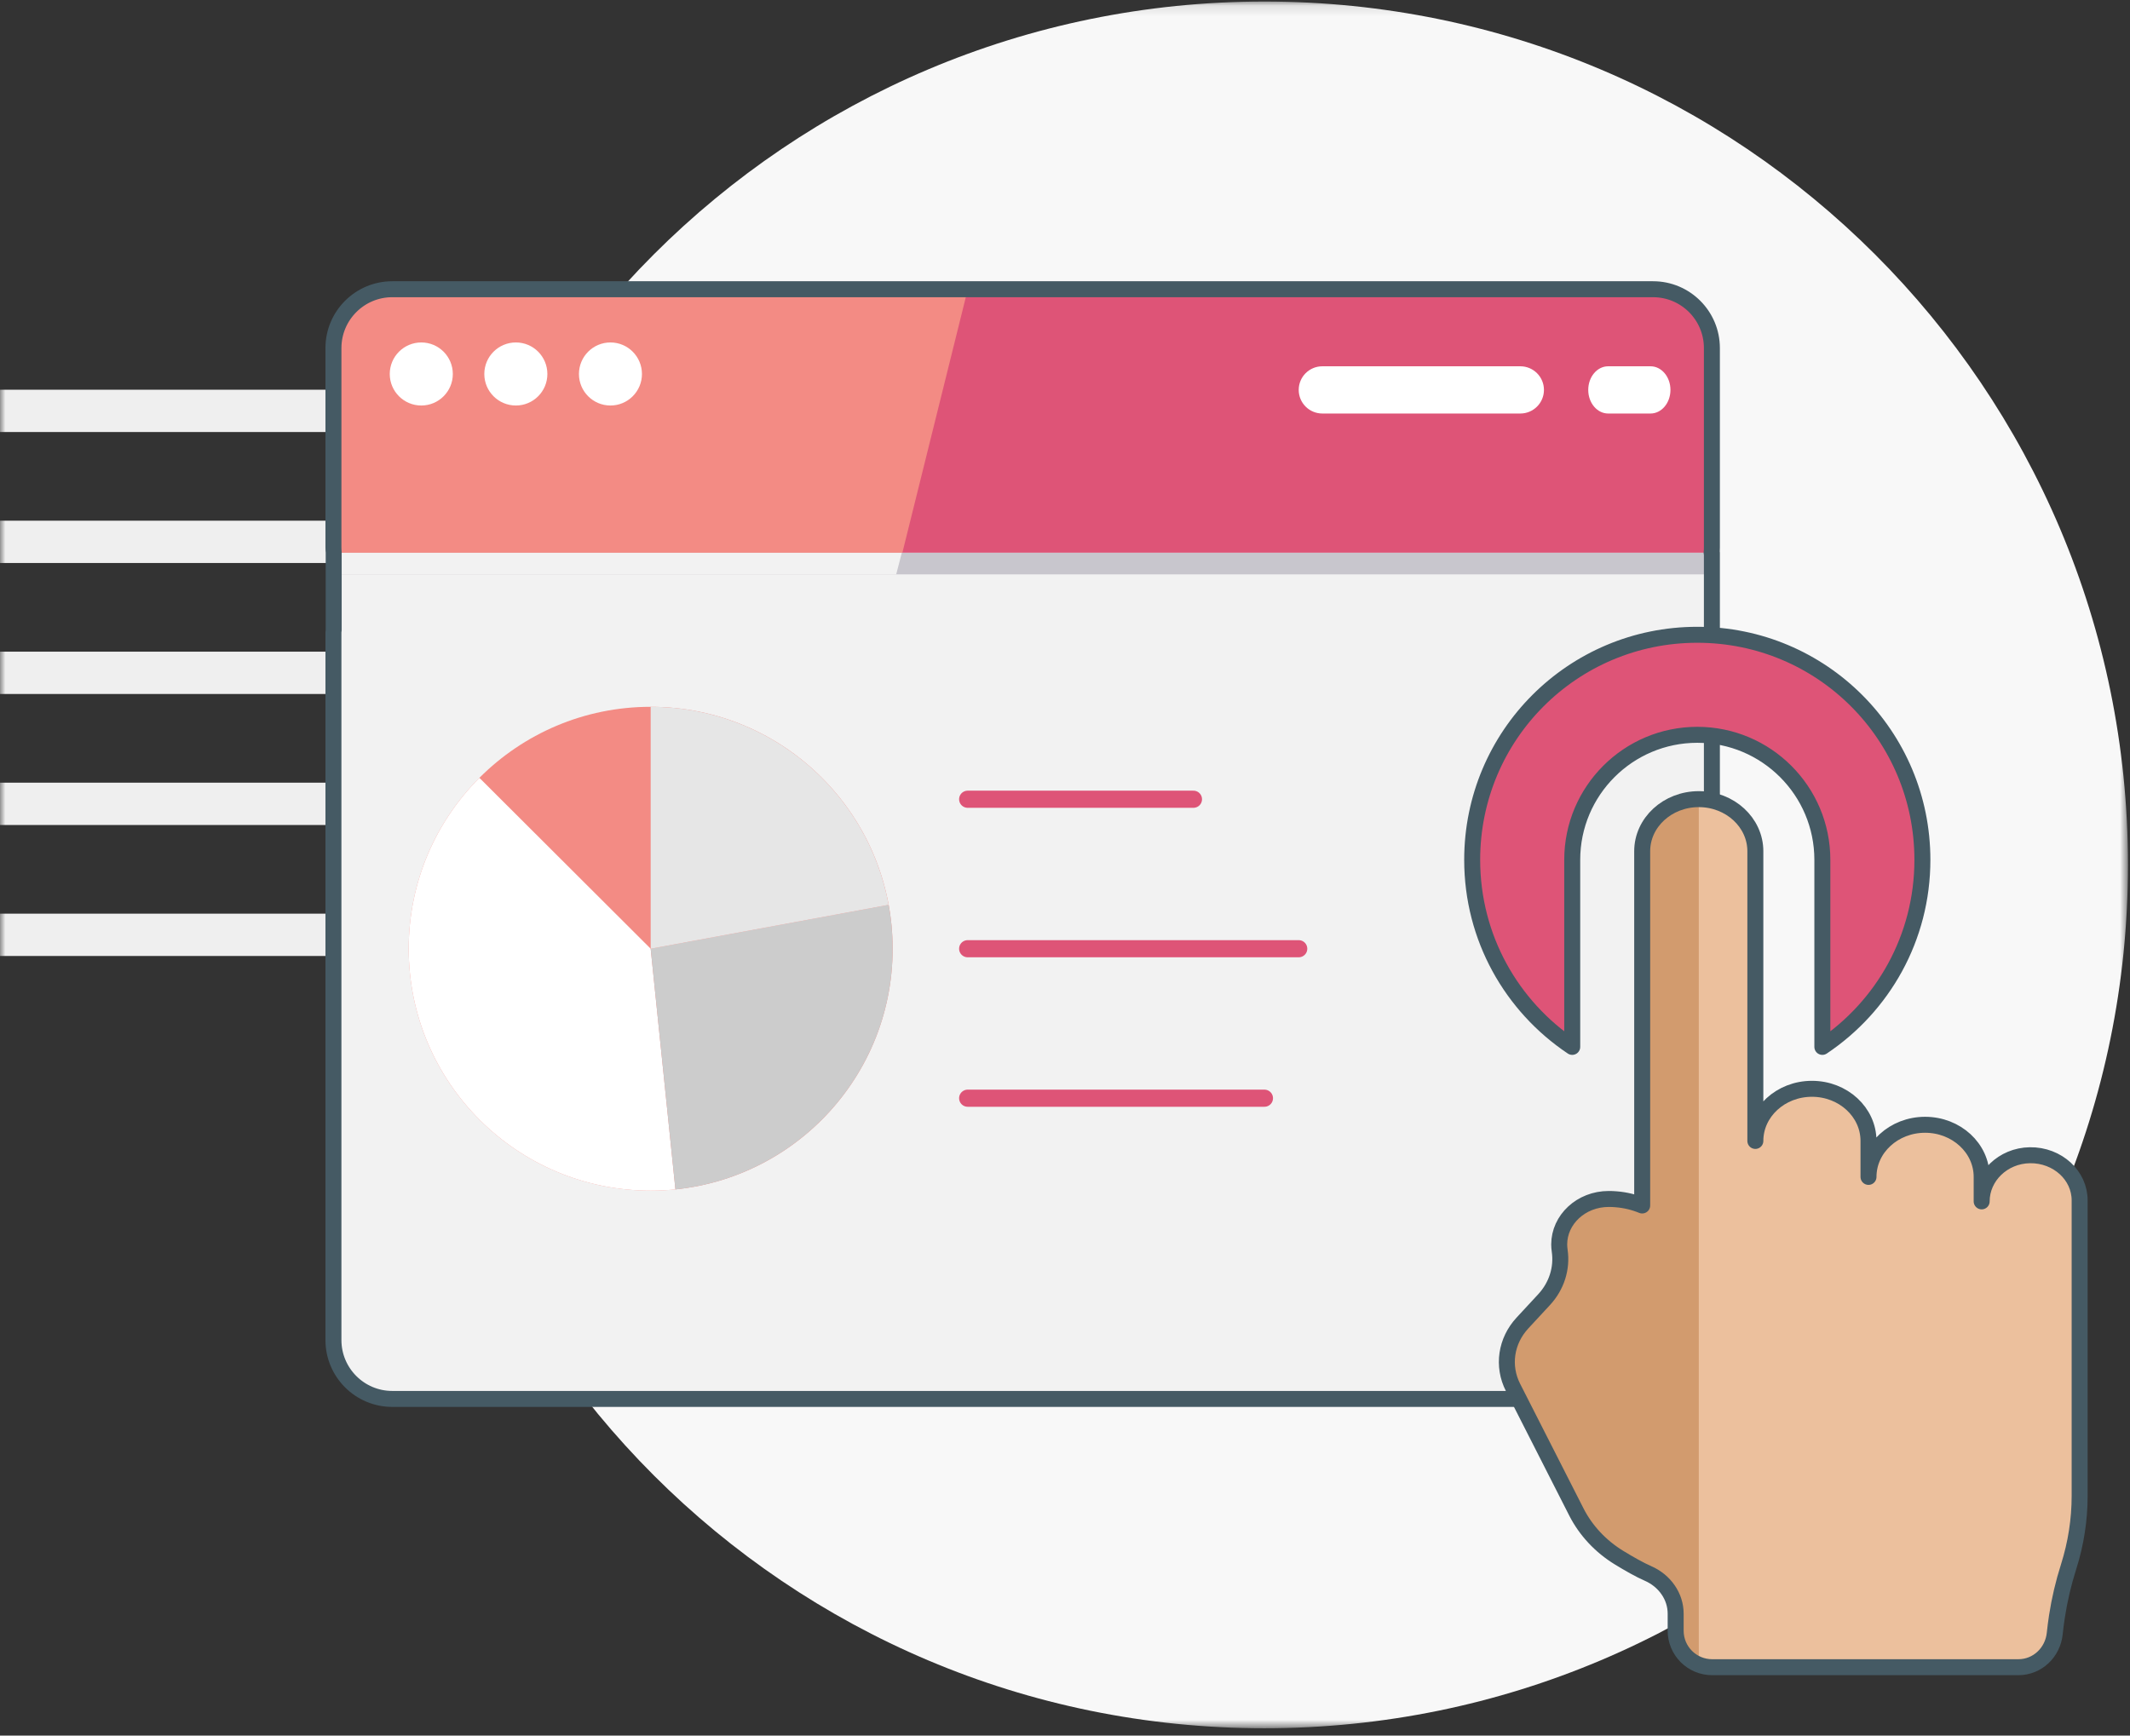
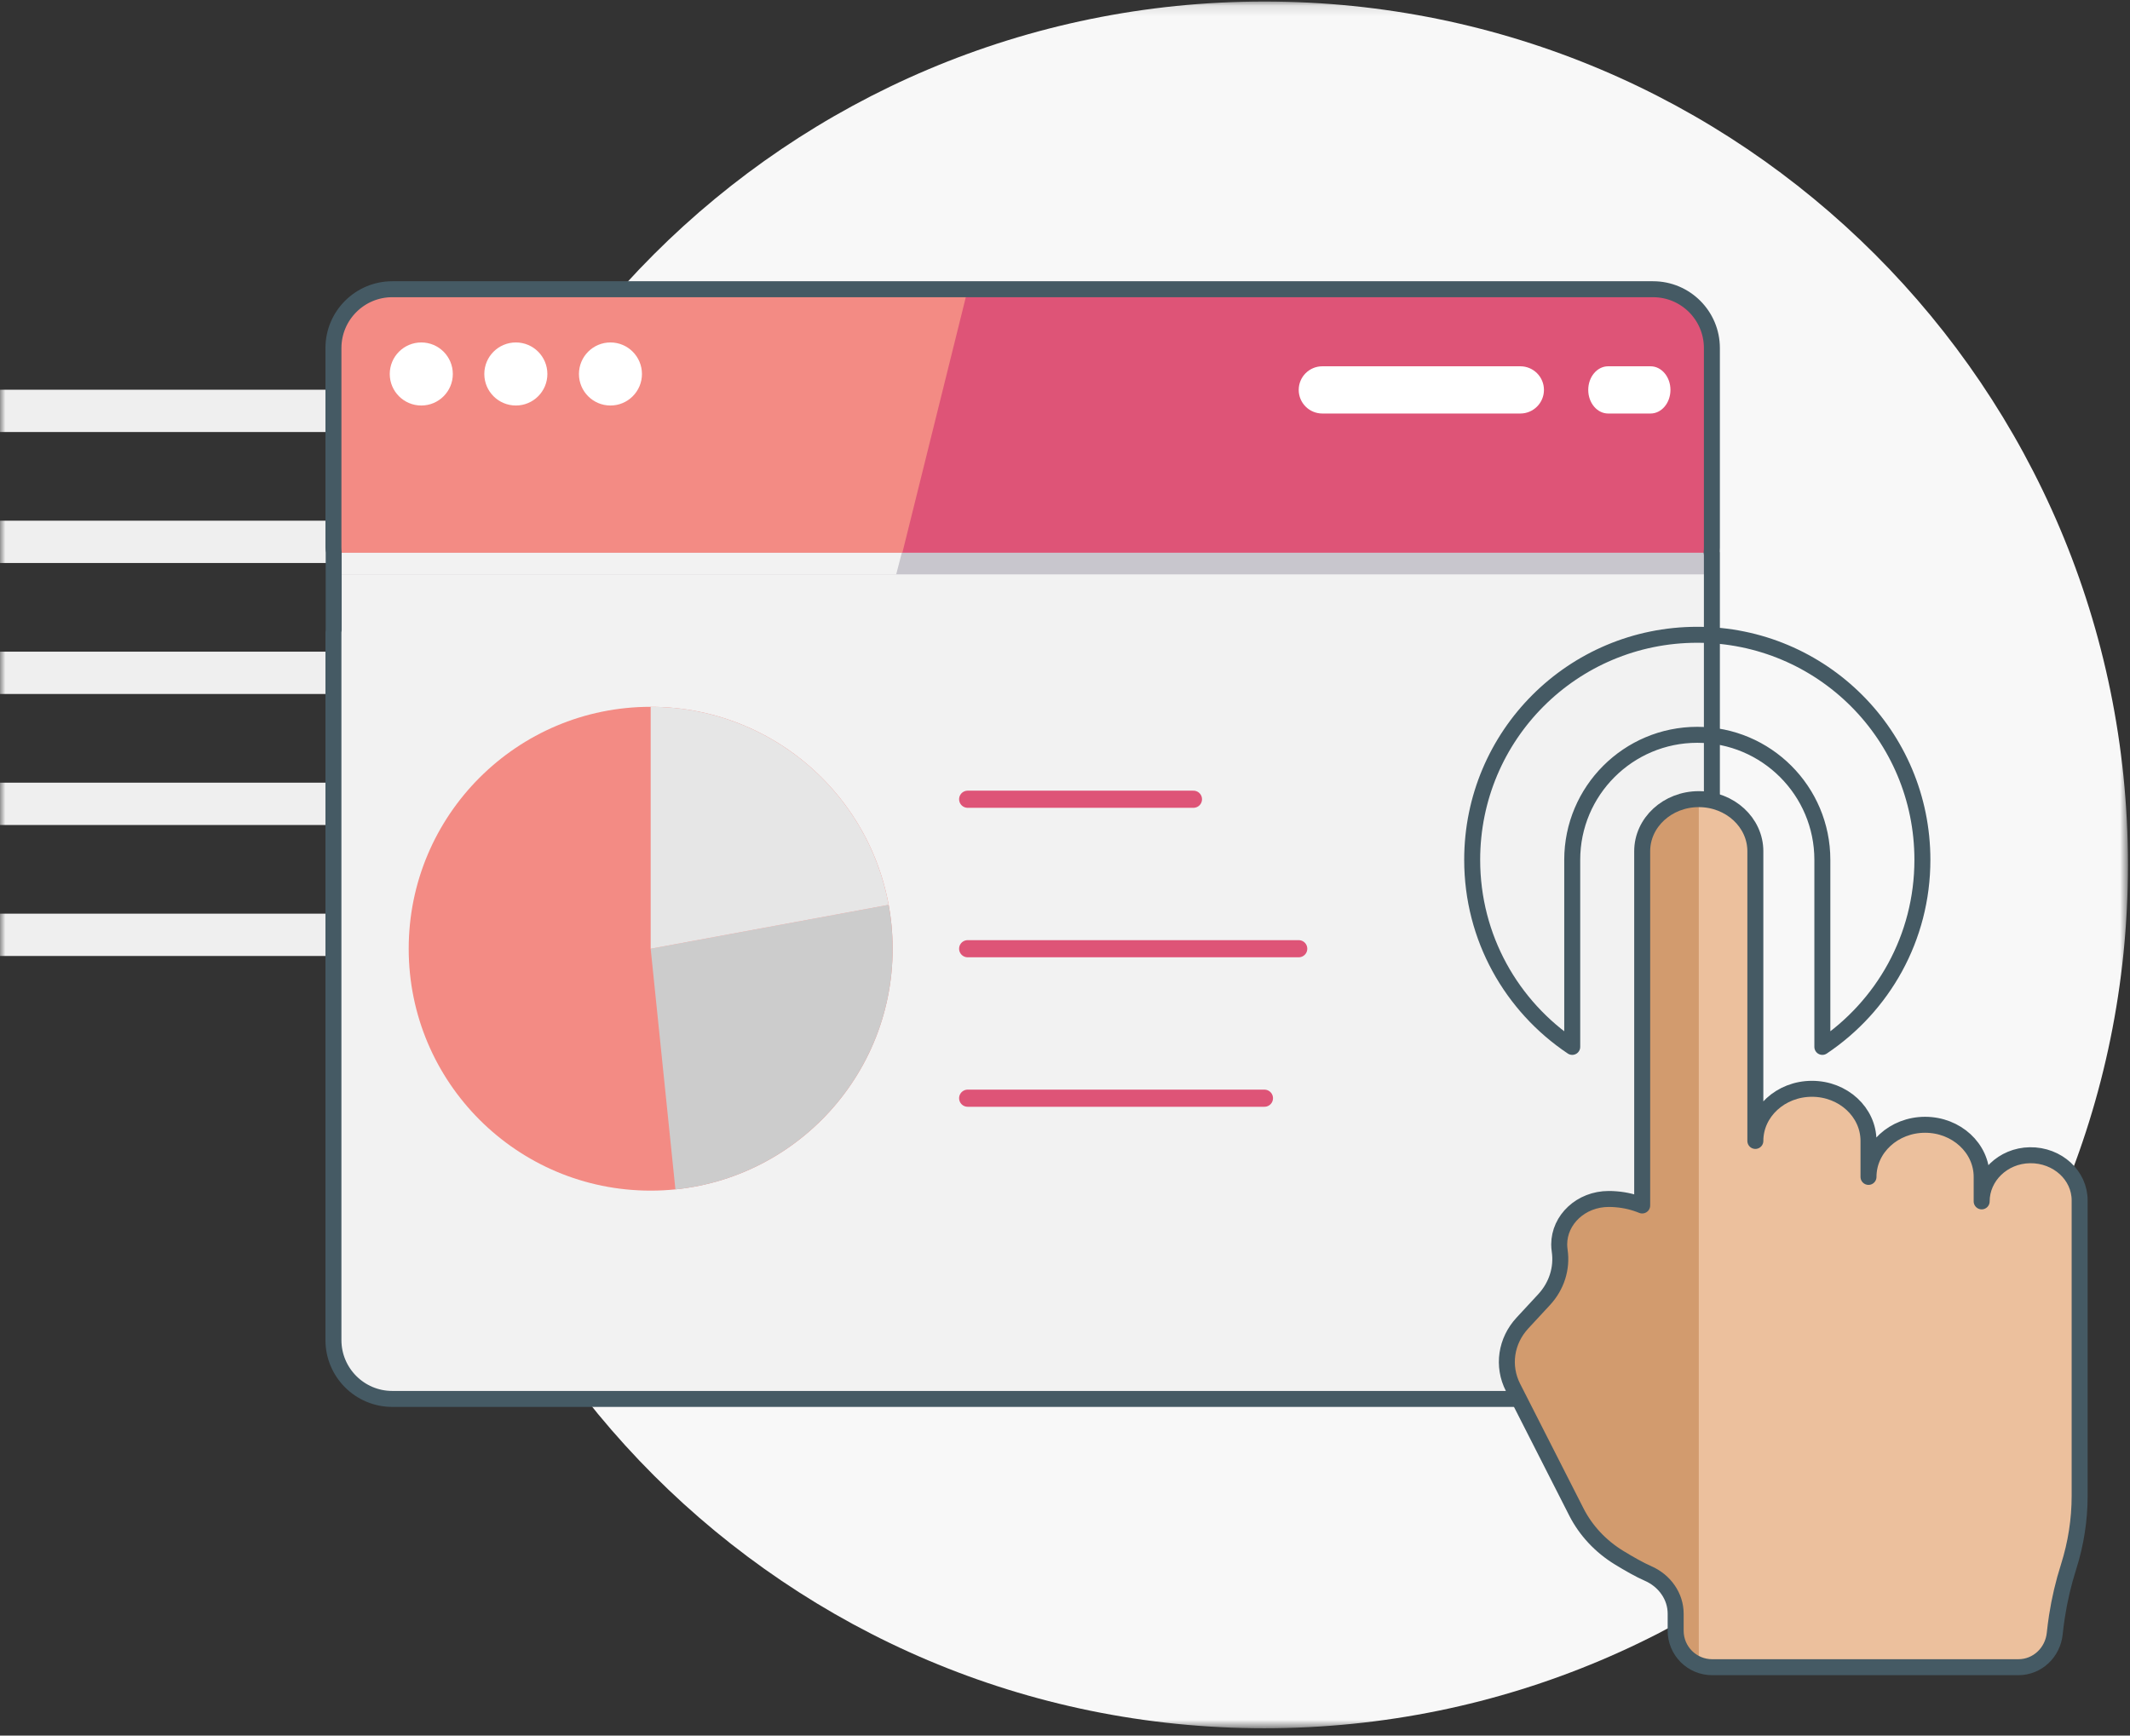
<svg xmlns="http://www.w3.org/2000/svg" xmlns:xlink="http://www.w3.org/1999/xlink" width="200" height="163" viewBox="0 0 200 163">
  <rect x="0" y="0" width="200" height="163" fill="#333333" stroke="none" />
  <defs>
    <polygon id="visualize-a" points=".071 .116 162.238 .116 162.238 162.286 .071 162.286" />
    <polygon id="visualize-c" points="0 162.313 199.809 162.313 199.809 .143 0 .143" />
  </defs>
  <g fill="none" fill-rule="evenodd">
    <g transform="translate(37.571 .027)">
      <mask id="visualize-b" fill="#fff">
        <use xlink:href="#visualize-a" />
      </mask>
      <path fill="#F8F8F8" d="M81.152,162.286 C36.371,162.286 0.071,125.982 0.071,81.2 C0.071,36.419 36.371,0.116 81.152,0.116 C125.936,0.116 162.238,36.419 162.238,81.2 C162.238,125.982 125.936,162.286 81.152,162.286" mask="url(#visualize-b)" />
    </g>
    <mask id="visualize-d" fill="#fff">
      <use xlink:href="#visualize-c" />
    </mask>
    <polygon fill="#EFEFEF" points="0 40.574 79.115 40.574 79.115 36.601 0 36.601" mask="url(#visualize-d)" />
    <polygon fill="#EFEFEF" points="0 52.875 79.115 52.875 79.115 48.902 0 48.902" mask="url(#visualize-d)" />
    <polygon fill="#EFEFEF" points="0 65.177 79.115 65.177 79.115 61.203 0 61.203" mask="url(#visualize-d)" />
    <polygon fill="#EFEFEF" points="0 77.481 79.115 77.481 79.115 73.507 0 73.507" mask="url(#visualize-d)" />
    <polygon fill="#EFEFEF" points="0 89.783 79.115 89.783 79.115 85.809 0 85.809" mask="url(#visualize-d)" />
    <path fill="#DE5477" d="M36.836,27.163 L155.214,27.163 C158.267,27.163 160.741,29.637 160.741,32.688 L160.741,51.412 C160.741,54.464 158.267,56.939 155.214,56.939 L36.836,56.939 C33.783,56.939 31.309,54.464 31.309,51.412 L31.309,32.688 C31.309,29.637 33.783,27.163 36.836,27.163" mask="url(#visualize-d)" />
    <path fill="#F2F2F2" d="M31.332,51.917 L31.332,59.177 C31.328,59.253 31.309,59.323 31.309,59.4 L31.309,125.857 C31.309,128.91 33.784,131.383 36.836,131.383 L155.214,131.383 C158.266,131.383 160.741,128.91 160.741,125.857 L160.741,71.72 L160.741,59.4 L160.741,51.917 L31.332,51.917 Z" mask="url(#visualize-d)" />
-     <path fill="#F2F2F2" d="M31.332,51.917 L31.332,59.177 C31.328,59.253 31.309,59.323 31.309,59.4 L31.309,125.857 C31.309,128.91 33.784,131.383 36.836,131.383 L155.214,131.383 C158.266,131.383 160.741,128.91 160.741,125.857 L160.741,71.72 L160.741,59.4 L160.741,51.917 L31.332,51.917 Z" mask="url(#visualize-d)" />
    <path fill="#FFF" d="M142.755 38.836L124.161 38.836C122.937 38.836 121.945 37.843 121.945 36.619 121.945 35.395 122.937 34.401 124.161 34.401L142.755 34.401C143.979 34.401 144.972 35.395 144.972 36.619 144.972 37.843 143.979 38.836 142.755 38.836M154.982 38.836L150.998 38.836C149.966 38.836 149.131 37.843 149.131 36.619 149.131 35.395 149.966 34.401 150.998 34.401L154.982 34.401C156.013 34.401 156.85 35.395 156.85 36.619 156.85 37.843 156.013 38.836 154.982 38.836" mask="url(#visualize-d)" />
    <path fill="#F38B84" d="M79.71,27.204 C79.496,27.179 79.277,27.163 79.056,27.163 L36.953,27.163 C33.848,27.163 31.332,29.679 31.332,32.783 L31.332,46.295 C31.332,46.589 31.36,46.875 31.404,47.156 L31.404,51.917 L36.953,51.917 L50.158,51.917 L58.247,51.917 L79.056,51.917 L84.728,51.917 L90.861,27.204 L79.71,27.204 Z" mask="url(#visualize-d)" />
    <path fill="#FFF" d="M42.518 35.126C42.518 36.759 41.193 38.084 39.56 38.084 37.923 38.084 36.597 36.759 36.597 35.126 36.597 33.487 37.923 32.162 39.56 32.162 41.193 32.162 42.518 33.487 42.518 35.126M51.397 35.126C51.397 36.759 50.073 38.084 48.44 38.084 46.802 38.084 45.475 36.759 45.475 35.126 45.475 33.487 46.802 32.162 48.44 32.162 50.073 32.162 51.397 33.487 51.397 35.126M60.277 35.126C60.277 36.759 58.952 38.084 57.319 38.084 55.686 38.084 54.361 36.759 54.361 35.126 54.361 33.487 55.686 32.162 57.319 32.162 58.952 32.162 60.277 33.487 60.277 35.126" mask="url(#visualize-d)" />
    <polygon fill="#C8C6CD" points="31.403 53.943 160.741 53.943 160.741 51.917 31.403 51.917" mask="url(#visualize-d)" />
    <path fill="#F38B84" d="M83.816,89.101 C83.816,101.648 73.644,111.821 61.096,111.821 C48.548,111.821 38.376,101.648 38.376,89.101 C38.376,76.553 48.548,66.381 61.096,66.381 C73.644,66.381 83.816,76.553 83.816,89.101" mask="url(#visualize-d)" />
-     <path fill="#FFF" d="M63.419,111.704 C62.655,111.782 61.879,111.822 61.096,111.822 C48.548,111.822 38.376,101.649 38.376,89.1 C38.376,82.835 40.912,77.162 45.014,73.052 L61.096,89.1 L63.419,111.704 Z" mask="url(#visualize-d)" />
    <path fill="#CCC" d="M83.443,84.979 C83.688,86.315 83.816,87.693 83.816,89.1 C83.816,100.865 74.875,110.54 63.419,111.704 L61.096,89.1 L83.443,84.979 Z" mask="url(#visualize-d)" />
    <path fill="#E6E6E6" d="M83.443,84.979 C81.505,74.399 72.236,66.381 61.096,66.381 L61.096,89.1 L83.443,84.979 Z" mask="url(#visualize-d)" />
    <path stroke="#DE5477" stroke-linecap="round" stroke-width="1.609" d="M90.861 75.062L112.061 75.062M90.861 103.14L118.726 103.14M90.861 89.101L121.945 89.101" mask="url(#visualize-d)" />
    <polygon fill="#F2F2F2" points="84.151 53.943 31.404 53.943 31.404 51.917 84.676 51.917" mask="url(#visualize-d)" />
    <path stroke="#455A64" stroke-linecap="round" stroke-linejoin="round" stroke-width="1.5" d="M160.741,32.689 C160.741,29.637 158.267,27.163 155.214,27.163 L79.055,27.163 L36.954,27.163 L36.836,27.163 C33.783,27.163 31.309,29.637 31.309,32.689 L31.309,51.412 C31.309,51.583 31.319,51.749 31.335,51.916 L31.332,51.916 L31.332,59.178 C31.329,59.253 31.309,59.324 31.309,59.4 L31.309,125.857 C31.309,128.909 33.783,131.383 36.836,131.383 L36.974,131.383 L55.345,131.383 L63.45,131.383 L155.214,131.383 C158.267,131.383 160.741,128.909 160.741,125.857 L160.741,71.72 L160.741,59.4 L160.741,53.944 L160.741,51.916 L160.716,51.916 C160.73,51.749 160.741,51.583 160.741,51.412 L160.741,32.689 Z" mask="url(#visualize-d)" />
-     <path fill="#DE5477" d="M147.627,98.321 L147.627,80.754 C147.627,74.271 152.889,69.011 159.37,69.011 C165.851,69.011 171.113,74.271 171.113,80.754 L171.113,98.321 C176.795,94.516 180.507,88.081 180.507,80.754 C180.507,69.058 171.066,59.617 159.37,59.617 C147.674,59.617 138.233,69.058 138.233,80.754 C138.233,88.081 141.944,94.516 147.627,98.321" mask="url(#visualize-d)" />
    <path fill="#ECC09D" d="M195.272,112.735 L195.272,140.479 C195.272,141.604 195.185,142.729 195.012,143.838 C194.839,144.95 194.582,146.049 194.24,147.131 C193.751,148.665 193.384,150.228 193.141,151.807 C193.059,152.341 192.989,152.877 192.934,153.414 C192.751,155.196 191.307,156.579 189.516,156.579 L160.767,156.579 C158.872,156.579 157.339,155.045 157.339,153.15 L157.339,151.556 C157.339,150.744 157.086,149.969 156.629,149.312 C156.177,148.655 155.524,148.112 154.728,147.767 C153.959,147.433 152.96,146.862 152.025,146.292 C150.289,145.229 148.903,143.742 148.016,142 L142.067,130.301 C141.047,128.301 141.395,125.935 142.952,124.254 L144.982,122.062 C146.16,120.791 146.693,119.115 146.449,117.459 C146.421,117.262 146.404,117.065 146.404,116.873 C146.404,114.549 148.453,112.603 151.052,112.603 C151.281,112.603 151.511,112.611 151.739,112.632 C152.605,112.7 153.433,112.902 154.196,113.215 L154.196,79.948 C154.196,78.595 154.79,77.373 155.753,76.485 C156.715,75.601 158.043,75.053 159.511,75.053 C162.443,75.053 164.822,77.244 164.822,79.948 L164.822,107.153 C164.822,105.8 165.416,104.579 166.377,103.691 C167.341,102.804 168.667,102.257 170.135,102.257 C173.069,102.257 175.446,104.449 175.446,107.153 L175.446,110.531 C175.446,109.179 176.04,107.955 177.003,107.069 C177.963,106.183 179.295,105.636 180.759,105.636 C183.694,105.636 186.072,107.825 186.072,110.531 L186.072,112.83 C186.072,110.5 188.07,108.534 190.599,108.496 C191.9,108.477 193.077,108.957 193.926,109.737 C194.757,110.504 195.272,111.566 195.272,112.735" mask="url(#visualize-d)" />
    <path stroke="#455A64" stroke-linecap="round" stroke-linejoin="round" stroke-width="1.5" d="M147.627,98.321 L147.627,80.754 C147.627,74.271 152.889,69.011 159.37,69.011 C165.851,69.011 171.113,74.271 171.113,80.754 L171.113,98.321 C176.795,94.516 180.507,88.081 180.507,80.754 C180.507,69.058 171.066,59.617 159.37,59.617 C147.674,59.617 138.233,69.058 138.233,80.754 C138.233,88.081 141.944,94.516 147.627,98.321 Z" mask="url(#visualize-d)" />
    <path fill="#D29B6E" d="M159.511,156.342 C158.239,155.841 157.339,154.601 157.339,153.151 L157.339,151.556 C157.339,150.744 157.086,149.969 156.63,149.312 C156.177,148.655 155.524,148.112 154.728,147.767 C153.959,147.433 152.96,146.863 152.025,146.292 C150.289,145.229 148.903,143.742 148.016,142.001 L142.067,130.301 C141.047,128.301 141.395,125.936 142.952,124.254 L144.982,122.062 C146.16,120.791 146.693,119.114 146.449,117.458 C146.421,117.262 146.404,117.065 146.404,116.873 C146.404,114.55 148.453,112.602 151.052,112.602 C151.281,112.602 151.511,112.61 151.739,112.632 C152.605,112.7 153.433,112.903 154.196,113.216 L154.196,79.948 C154.196,78.596 154.79,77.373 155.753,76.485 C156.715,75.601 158.043,75.053 159.511,75.053" mask="url(#visualize-d)" />
    <path stroke="#455A64" stroke-linecap="round" stroke-linejoin="round" stroke-width="1.5" d="M195.272,112.735 L195.272,140.479 C195.272,141.604 195.185,142.729 195.012,143.838 C194.839,144.95 194.582,146.049 194.24,147.131 C193.751,148.665 193.384,150.228 193.141,151.807 C193.059,152.341 192.989,152.877 192.934,153.414 C192.751,155.196 191.307,156.579 189.516,156.579 L160.767,156.579 C158.872,156.579 157.339,155.045 157.339,153.15 L157.339,151.556 C157.339,150.744 157.086,149.969 156.629,149.312 C156.177,148.655 155.524,148.112 154.728,147.767 C153.959,147.433 152.96,146.862 152.025,146.292 C150.289,145.229 148.903,143.742 148.016,142 L142.067,130.301 C141.047,128.301 141.395,125.935 142.952,124.254 L144.982,122.062 C146.16,120.791 146.693,119.115 146.449,117.459 C146.421,117.262 146.404,117.065 146.404,116.873 C146.404,114.549 148.453,112.603 151.052,112.603 C151.281,112.603 151.511,112.611 151.739,112.632 C152.605,112.7 153.433,112.902 154.196,113.215 L154.196,79.948 C154.196,78.595 154.79,77.373 155.753,76.485 C156.715,75.601 158.043,75.053 159.511,75.053 C162.443,75.053 164.822,77.244 164.822,79.948 L164.822,107.153 C164.822,105.8 165.416,104.579 166.377,103.691 C167.341,102.804 168.667,102.257 170.135,102.257 C173.069,102.257 175.446,104.449 175.446,107.153 L175.446,110.531 C175.446,109.179 176.04,107.955 177.003,107.069 C177.963,106.183 179.295,105.636 180.759,105.636 C183.694,105.636 186.072,107.825 186.072,110.531 L186.072,112.83 C186.072,110.5 188.07,108.534 190.599,108.496 C191.9,108.477 193.077,108.957 193.926,109.737 C194.757,110.504 195.272,111.566 195.272,112.735 Z" mask="url(#visualize-d)" />
  </g>
</svg>